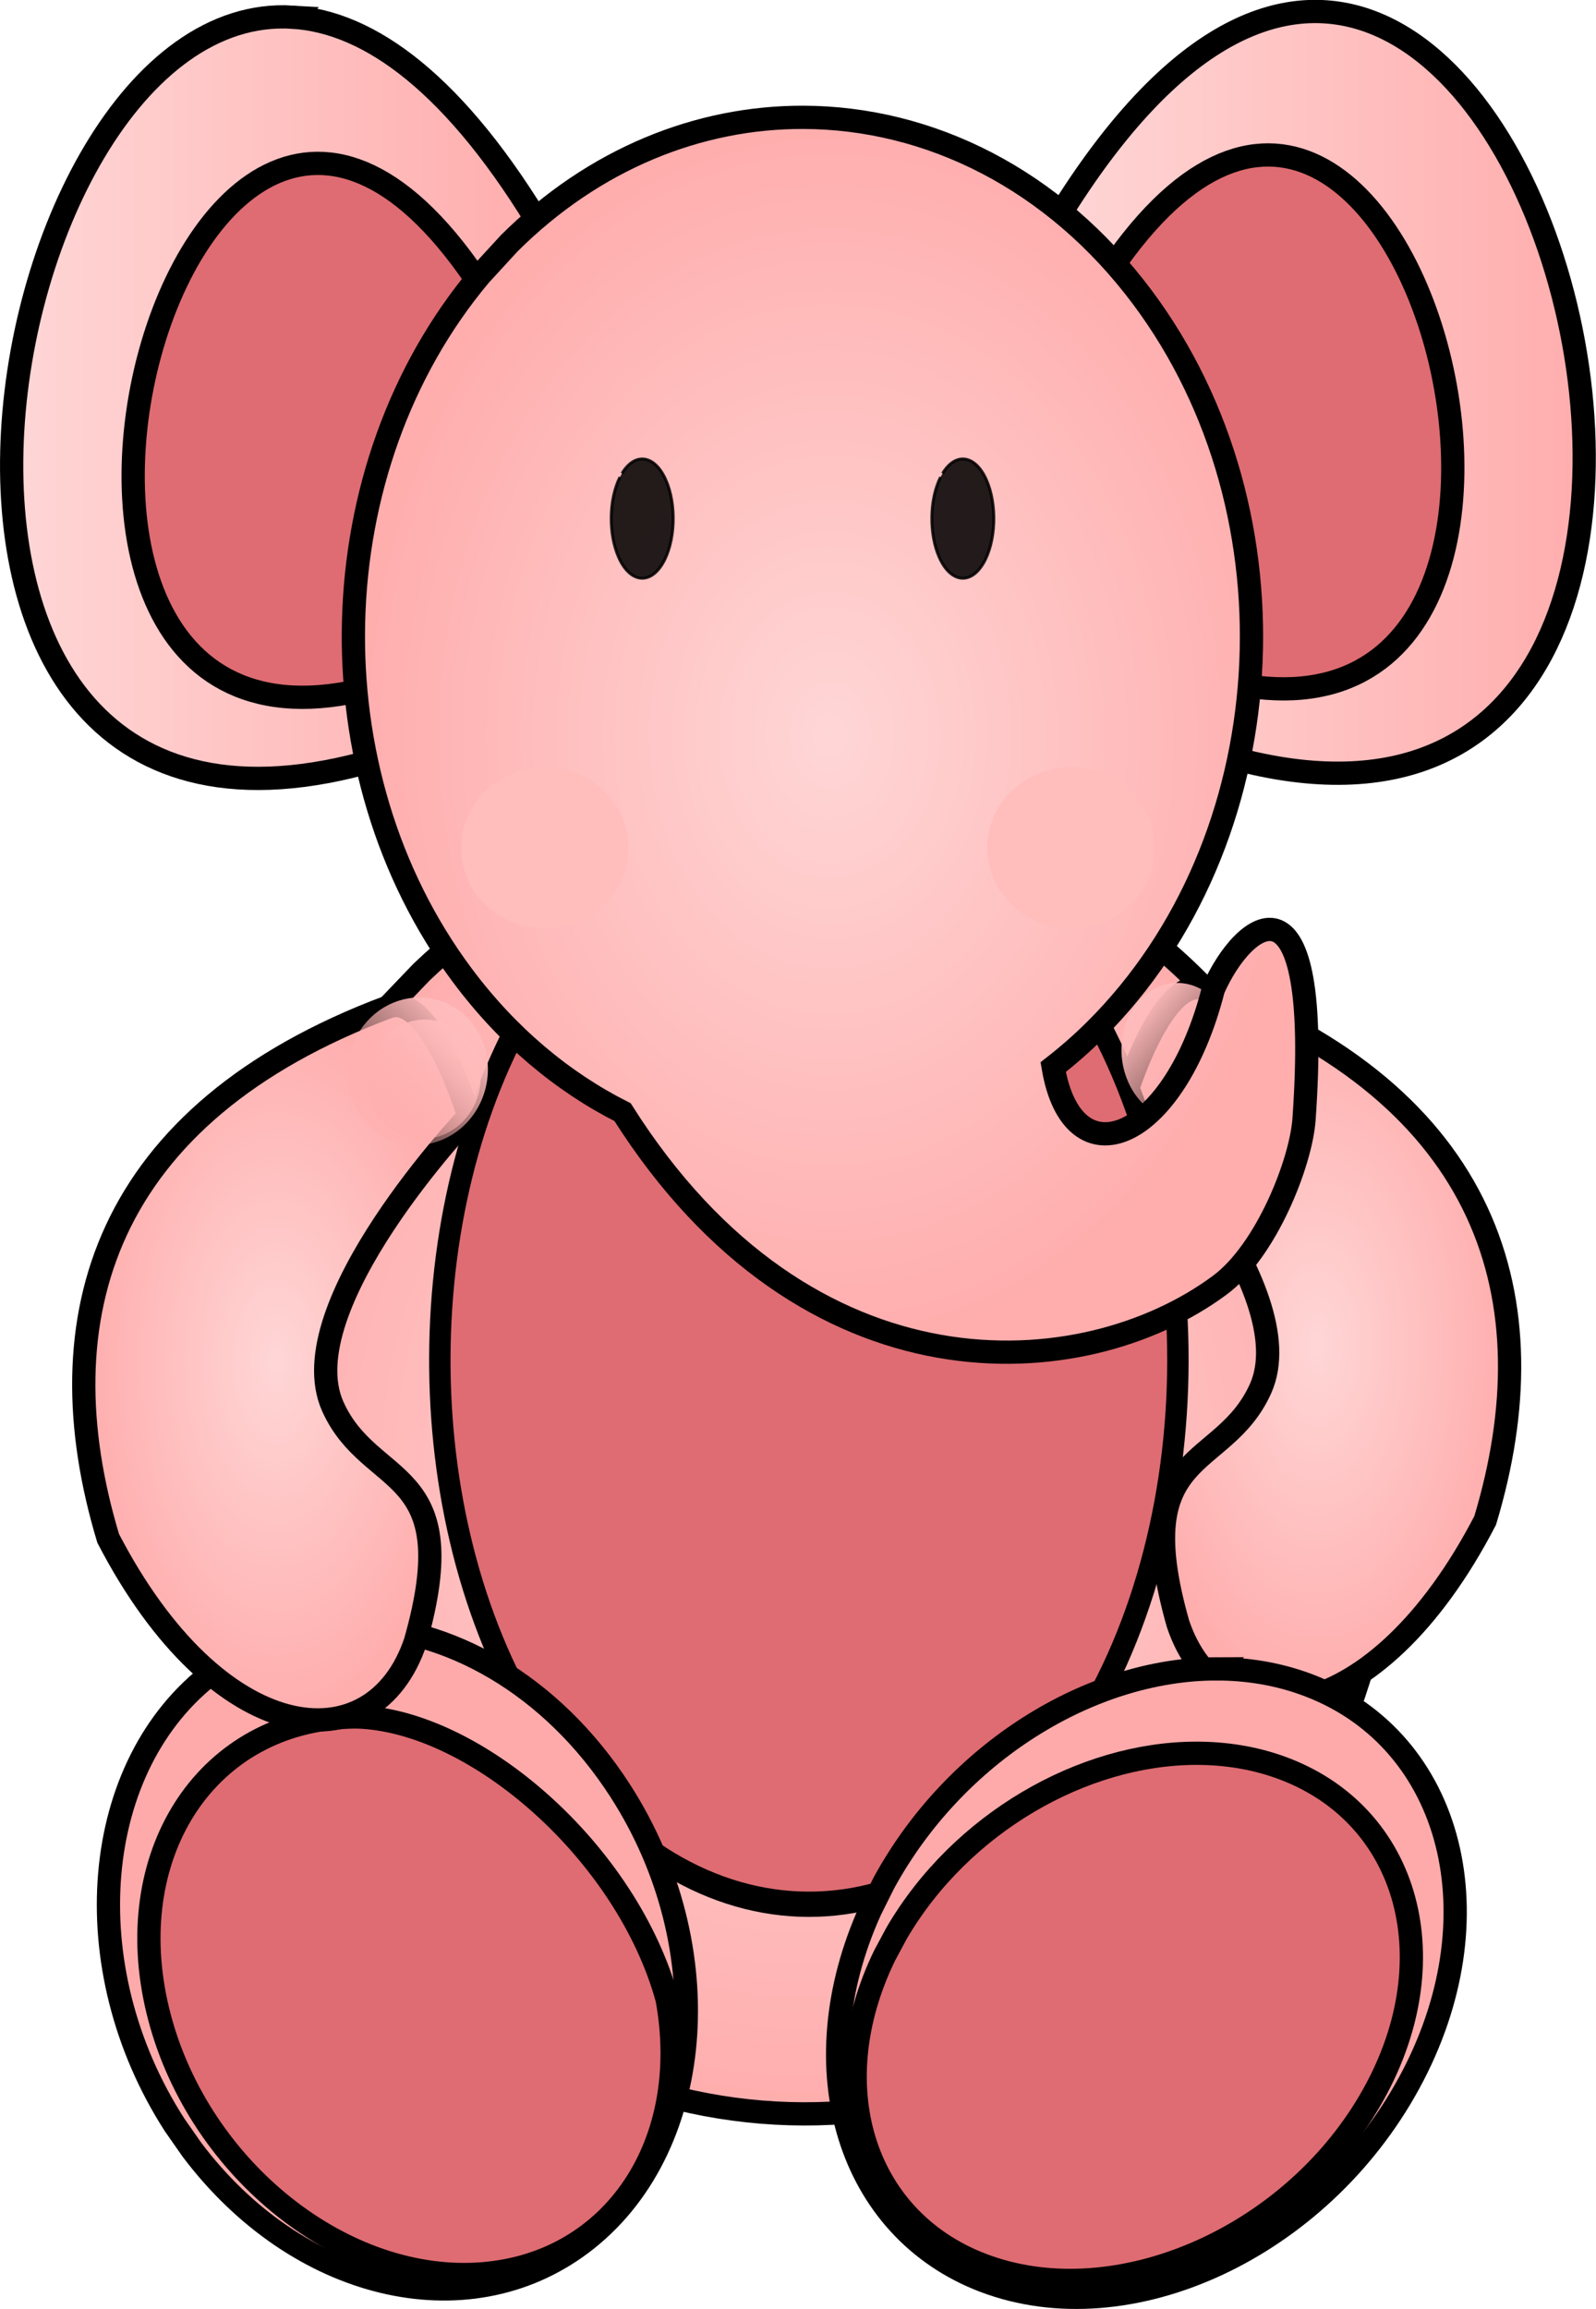
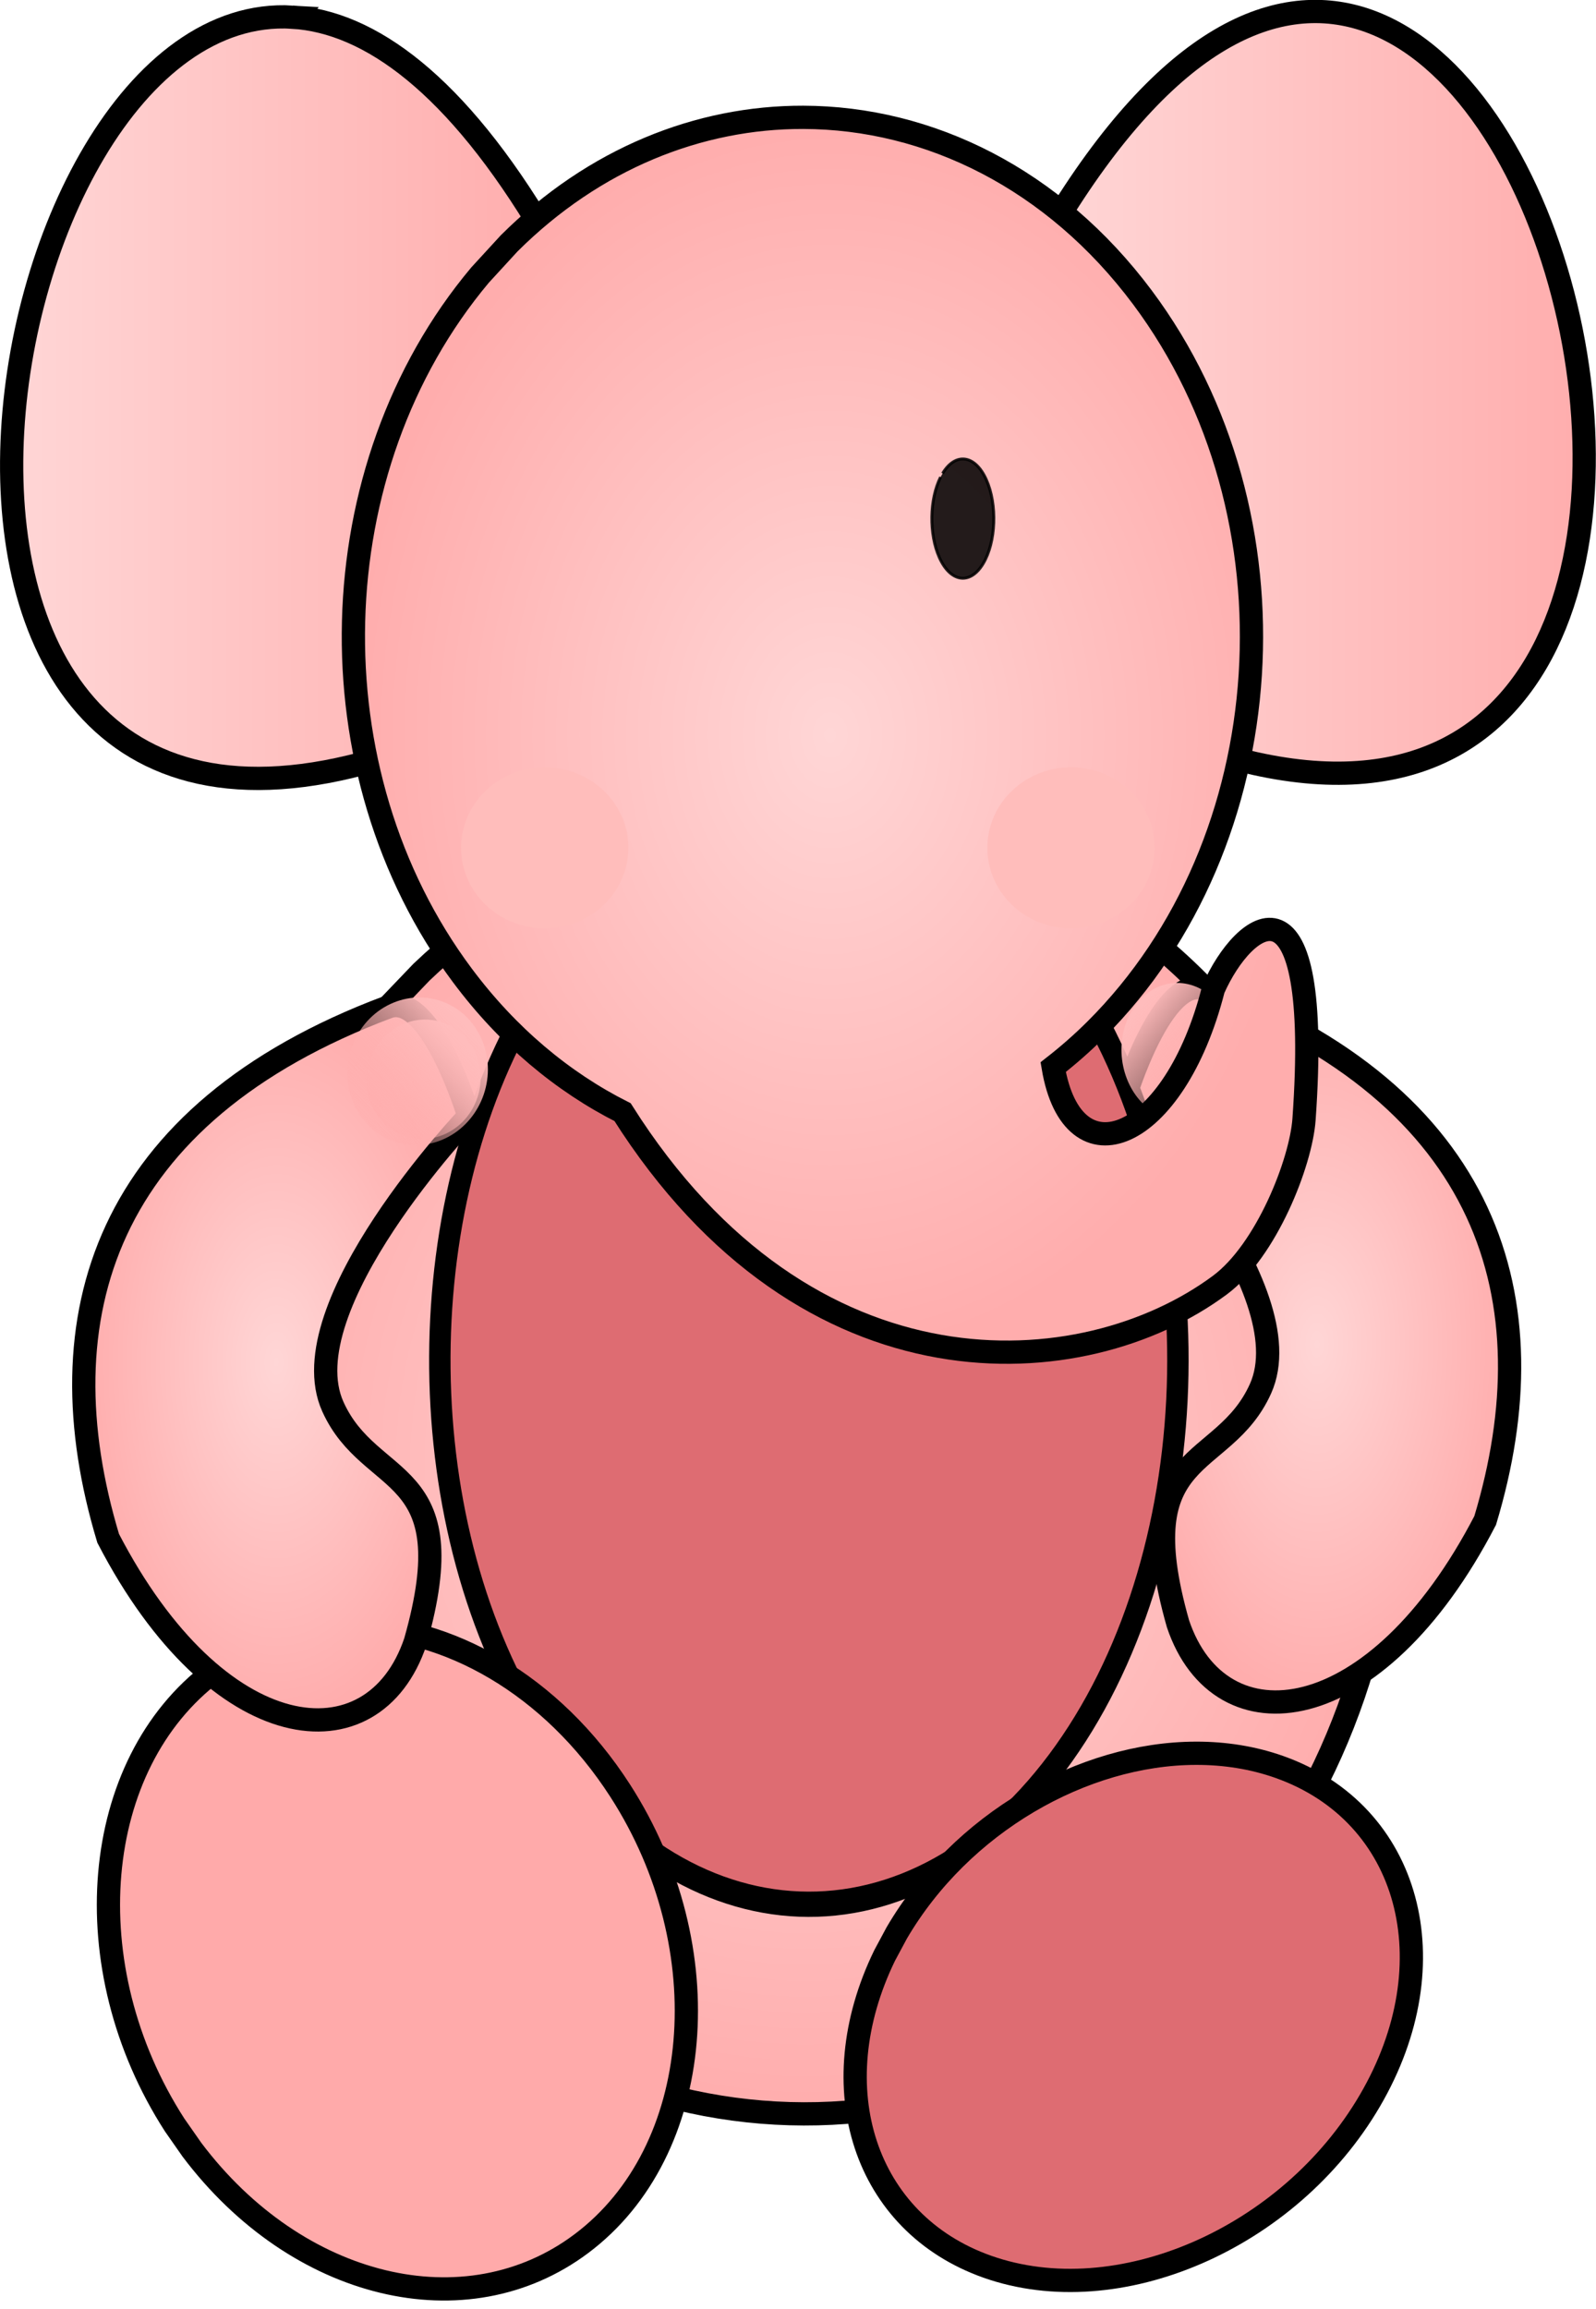
<svg xmlns="http://www.w3.org/2000/svg" xmlns:xlink="http://www.w3.org/1999/xlink" version="1.1" viewBox="0 0 686.52 992.77">
  <defs>
    <linearGradient id="a">
      <stop stop-color="#ffd6d6" offset="0" />
      <stop stop-color="#ffadad" offset="1" />
    </linearGradient>
    <linearGradient id="h" x1="495.12" x2="724.88" y1="208.72" y2="208.72" gradientUnits="userSpaceOnUse" xlink:href="#a" />
    <linearGradient id="g" x1="47.183" x2="277.65" y1="210.99" y2="210.99" gradientUnits="userSpaceOnUse" xlink:href="#a" />
    <radialGradient id="f" cx="320.72" cy="645.22" r="95.251" gradientTransform="matrix(2.658 0 0 2.939 -463.37 -1226.6)" gradientUnits="userSpaceOnUse" xlink:href="#a" />
    <radialGradient id="e" cx="609.31" cy="618.22" r="83.461" gradientTransform="matrix(1 0 0 1.847 0 -523.91)" gradientUnits="userSpaceOnUse" xlink:href="#a" />
    <linearGradient id="b" x1="-131.43" x2="-17.987" y1="553.43" y2="605.95" gradientUnits="userSpaceOnUse">
      <stop stop-color="#ffbcbc" offset="0" />
      <stop stop-color="#ffa5a5" stop-opacity="0" offset="1" />
    </linearGradient>
    <radialGradient id="d" cx="399.86" cy="355.93" r="205.68" gradientTransform="matrix(1 0 0 1.294 0 -104.52)" gradientUnits="userSpaceOnUse" xlink:href="#a" />
    <radialGradient id="c" cx="161.66" cy="625.91" r="83.461" gradientTransform="matrix(1 0 0 1.847 0 -530.44)" gradientUnits="userSpaceOnUse" xlink:href="#a" />
  </defs>
  <g transform="translate(-42.799 -40.031)">
    <path d="m495.75 137.16c197.3-327.49 367.7 331.18 59.351 223.2l-59.35-223.2z" fill="url(#h)" stroke="#000" stroke-width="10" />
    <path d="m168.57 47.401c-136.38-8.271-201.28 400.82 47.47 315.61l60.99-222.75c-38.07-64.218-75.36-90.852-108.46-92.859z" fill="url(#g)" stroke="#000" stroke-width="10" />
-     <path d="m510.82 171.26c135.48-229.54 252.49 232.14 40.75 156.45l-40.75-156.45z" fill="#de6c72" stroke="#000" stroke-width="10" />
-     <path d="m256.98 174.89c-135.48-229.55-252.49 232.13-40.75 156.45l40.754-156.45z" fill="#de6c72" stroke="#000" stroke-width="10" />
    <path d="m389.44 390.22c-58.59-0.15-117.5 22.13-165.35 67.78l-16.4 17.12c-90.98 103.83-95.29 267.3-9.94 376.82 91.06 116.83 250.49 129.86 356.09 29.12 105.61-100.73 117.4-277.11 26.35-393.94-49.8-63.89-120.05-96.72-190.75-96.9z" color="#000000" fill="url(#f)" stroke="#000" stroke-width="10" />
    <path d="m561.27 465.27c122.31 45.896 149.03 133.43 120.38 228.45-47.021 90.654-114.12 98.021-132.15 44.388-21.753-76.506 19.286-65.1 35.487-100.99 19.386-42.945-58.511-124.87-58.511-124.87s16.242-53.935 34.787-46.977z" fill="url(#e)" stroke="#000" stroke-width="10" />
    <path transform="matrix(1.671 0 0 1.973 -145.18 -648.23)" d="m258.68 555.42c39.736-42.763 99.722-37.225 133.98 12.37 34.262 49.595 29.825 124.47-9.911 167.23-39.736 42.763-99.722 37.225-133.98-12.37-32.116-46.489-30.495-115.89 3.737-159.96" color="#000000" fill="#de6c72" stroke="#000" stroke-width="5.507" />
    <path transform="matrix(.192 .607 .524 -.222 276.29 666.94)" d="m-115.57 520.16c19.121-15.843 47.987-13.791 64.474 4.583s14.352 46.112-4.769 61.955-47.987 13.791-64.474-4.583c-15.454-17.223-14.674-42.933 1.798-59.262" color="#000000" fill="url(#b)" />
    <path d="m388.33 90.473c-44.82-0.118-89.92 17.727-126.53 54.197l-12.53 13.648c-69.61 82.95-72.892 213.57-7.584 301.06 19.554 26.197 43.184 45.842 68.913 58.8 79.551 125.83 198.32 117.82 256.94 74.352 19.963-14.802 34.865-52.633 36.187-71.258 7.918-111.51-25.781-85.877-38.99-56.022-16.798 65.91-60.539 83.33-68.913 33.566 6.298-4.908 12.404-10.236 18.3-16.108 80.79-80.48 89.78-221.45 20.11-314.79-38.11-51.04-91.81-77.304-145.91-77.447z" fill="url(#d)" stroke="#000" stroke-width="10" />
-     <path transform="matrix(2.638 0 0 2.539 -381.78 -929.07)" d="m262.37 461.85c2.113-3.643 5.302-3.171 7.123 1.054 1.822 4.225 1.586 10.604-0.527 14.247-2.113 3.643-5.302 3.171-7.123-1.054-1.708-3.961-1.621-9.873 0.199-13.628" color="#000000" opacity=".861" stroke="#000" stroke-width=".483" />
    <path transform="matrix(2.638 0 0 2.539 -243.87 -929.07)" d="m262.37 461.85c2.113-3.643 5.302-3.171 7.123 1.054 1.822 4.225 1.586 10.604-0.527 14.247-2.113 3.643-5.302 3.171-7.123-1.054-1.708-3.961-1.621-9.873 0.199-13.628" color="#000000" opacity=".861" stroke="#000" stroke-width=".483" />
-     <path d="m565.84 757.53c-53.95 0.125-112.15 35.749-142.88 92.094l-5.781 11.594c-30.779 68.002-9.546 137.17 48.938 159.44 62.391 23.753 144.22-14.324 182.78-85.031 38.558-70.707 19.234-147.28-43.156-171.03-12.673-4.825-26.154-7.094-39.906-7.062z" color="#000000" fill="#faa" stroke="#000" stroke-width="10" />
    <path d="m557.22 793.81c-48.593 0.105-101.01 29.983-128.69 77.25l-5.219 9.719c-27.723 57.046-8.582 115.07 44.094 133.75 56.195 19.926 129.9-11.997 164.62-71.312 34.729-59.316 17.32-123.57-38.875-143.5-11.415-4.047-23.551-5.933-35.938-5.906z" color="#000000" fill="#de6c72" stroke="#000" stroke-width="10" />
    <path d="m192.78 739.34c-20.719 0.178-40.822 6.475-58.188 19.5-52.925 39.695-60.407 126.88-16.688 194.75l7.469 10.688c45.246 60.042 117.92 77.553 167.53 40.344 52.925-39.695 60.376-126.88 16.656-194.75-29.374-45.598-74.357-70.896-116.78-70.531z" color="#000000" fill="#faa" stroke="#000" stroke-width="10" />
-     <path d="m196.31 778.19c-2.804 2e-3 -5.61 0.137-8.406 0.375-59.654 5.068-93.917 62.657-76.531 128.66 17.386 65.999 79.846 115.41 139.5 110.34 55.918-4.751 90.147-55.926 78.906-117.97-17.11-62.73-82-119.84-133.47-121.41z" color="#000000" fill="#de6c72" stroke="#000" stroke-width="10" />
    <path d="m209.71 472.96c-122.31 45.9-149.02 133.43-120.38 228.46 47.02 90.65 114.12 98.02 132.15 44.39 21.75-76.51-19.29-65.1-35.49-100.99-19.386-42.945 58.511-124.87 58.511-124.87s-16.242-53.935-34.787-46.977z" fill="url(#c)" stroke="#000" stroke-width="10" />
    <path transform="matrix(-.236 .655 -.643 -.24 558.05 689.59)" d="m-115.57 520.16c19.121-15.843 47.987-13.791 64.474 4.583s14.352 46.112-4.769 61.955-47.987 13.791-64.474-4.583c-15.454-17.223-14.674-42.933 1.798-59.262" color="#000000" fill="url(#b)" />
    <path transform="matrix(-.191 .53 -.522 -.194 497.53 656.85)" d="m-115.57 520.16c19.121-15.843 47.987-13.791 64.474 4.583s14.352 46.112-4.769 61.955-47.987 13.791-64.474-4.583c-15.454-17.223-14.674-42.933 1.798-59.262" color="#000000" fill="url(#b)" />
    <path transform="matrix(2.638 0 0 2.539 -385.09 -919.63)" d="m242.12 511.2c5.704-4.918 14.315-4.281 19.233 1.423 4.918 5.704 4.281 14.315-1.423 19.233-5.704 4.918-14.315 4.281-19.233-1.423-4.61-5.347-4.378-13.328 0.536-18.397" color="#000000" fill="#ffbdbb" />
    <path transform="matrix(2.638 0 0 2.539 -158.72 -919.63)" d="m242.12 511.2c5.704-4.918 14.315-4.281 19.233 1.423 4.918 5.704 4.281 14.315-1.423 19.233-5.704 4.918-14.315 4.281-19.233-1.423-4.61-5.347-4.378-13.328 0.536-18.397" color="#000000" fill="#ffbdbb" />
  </g>
</svg>